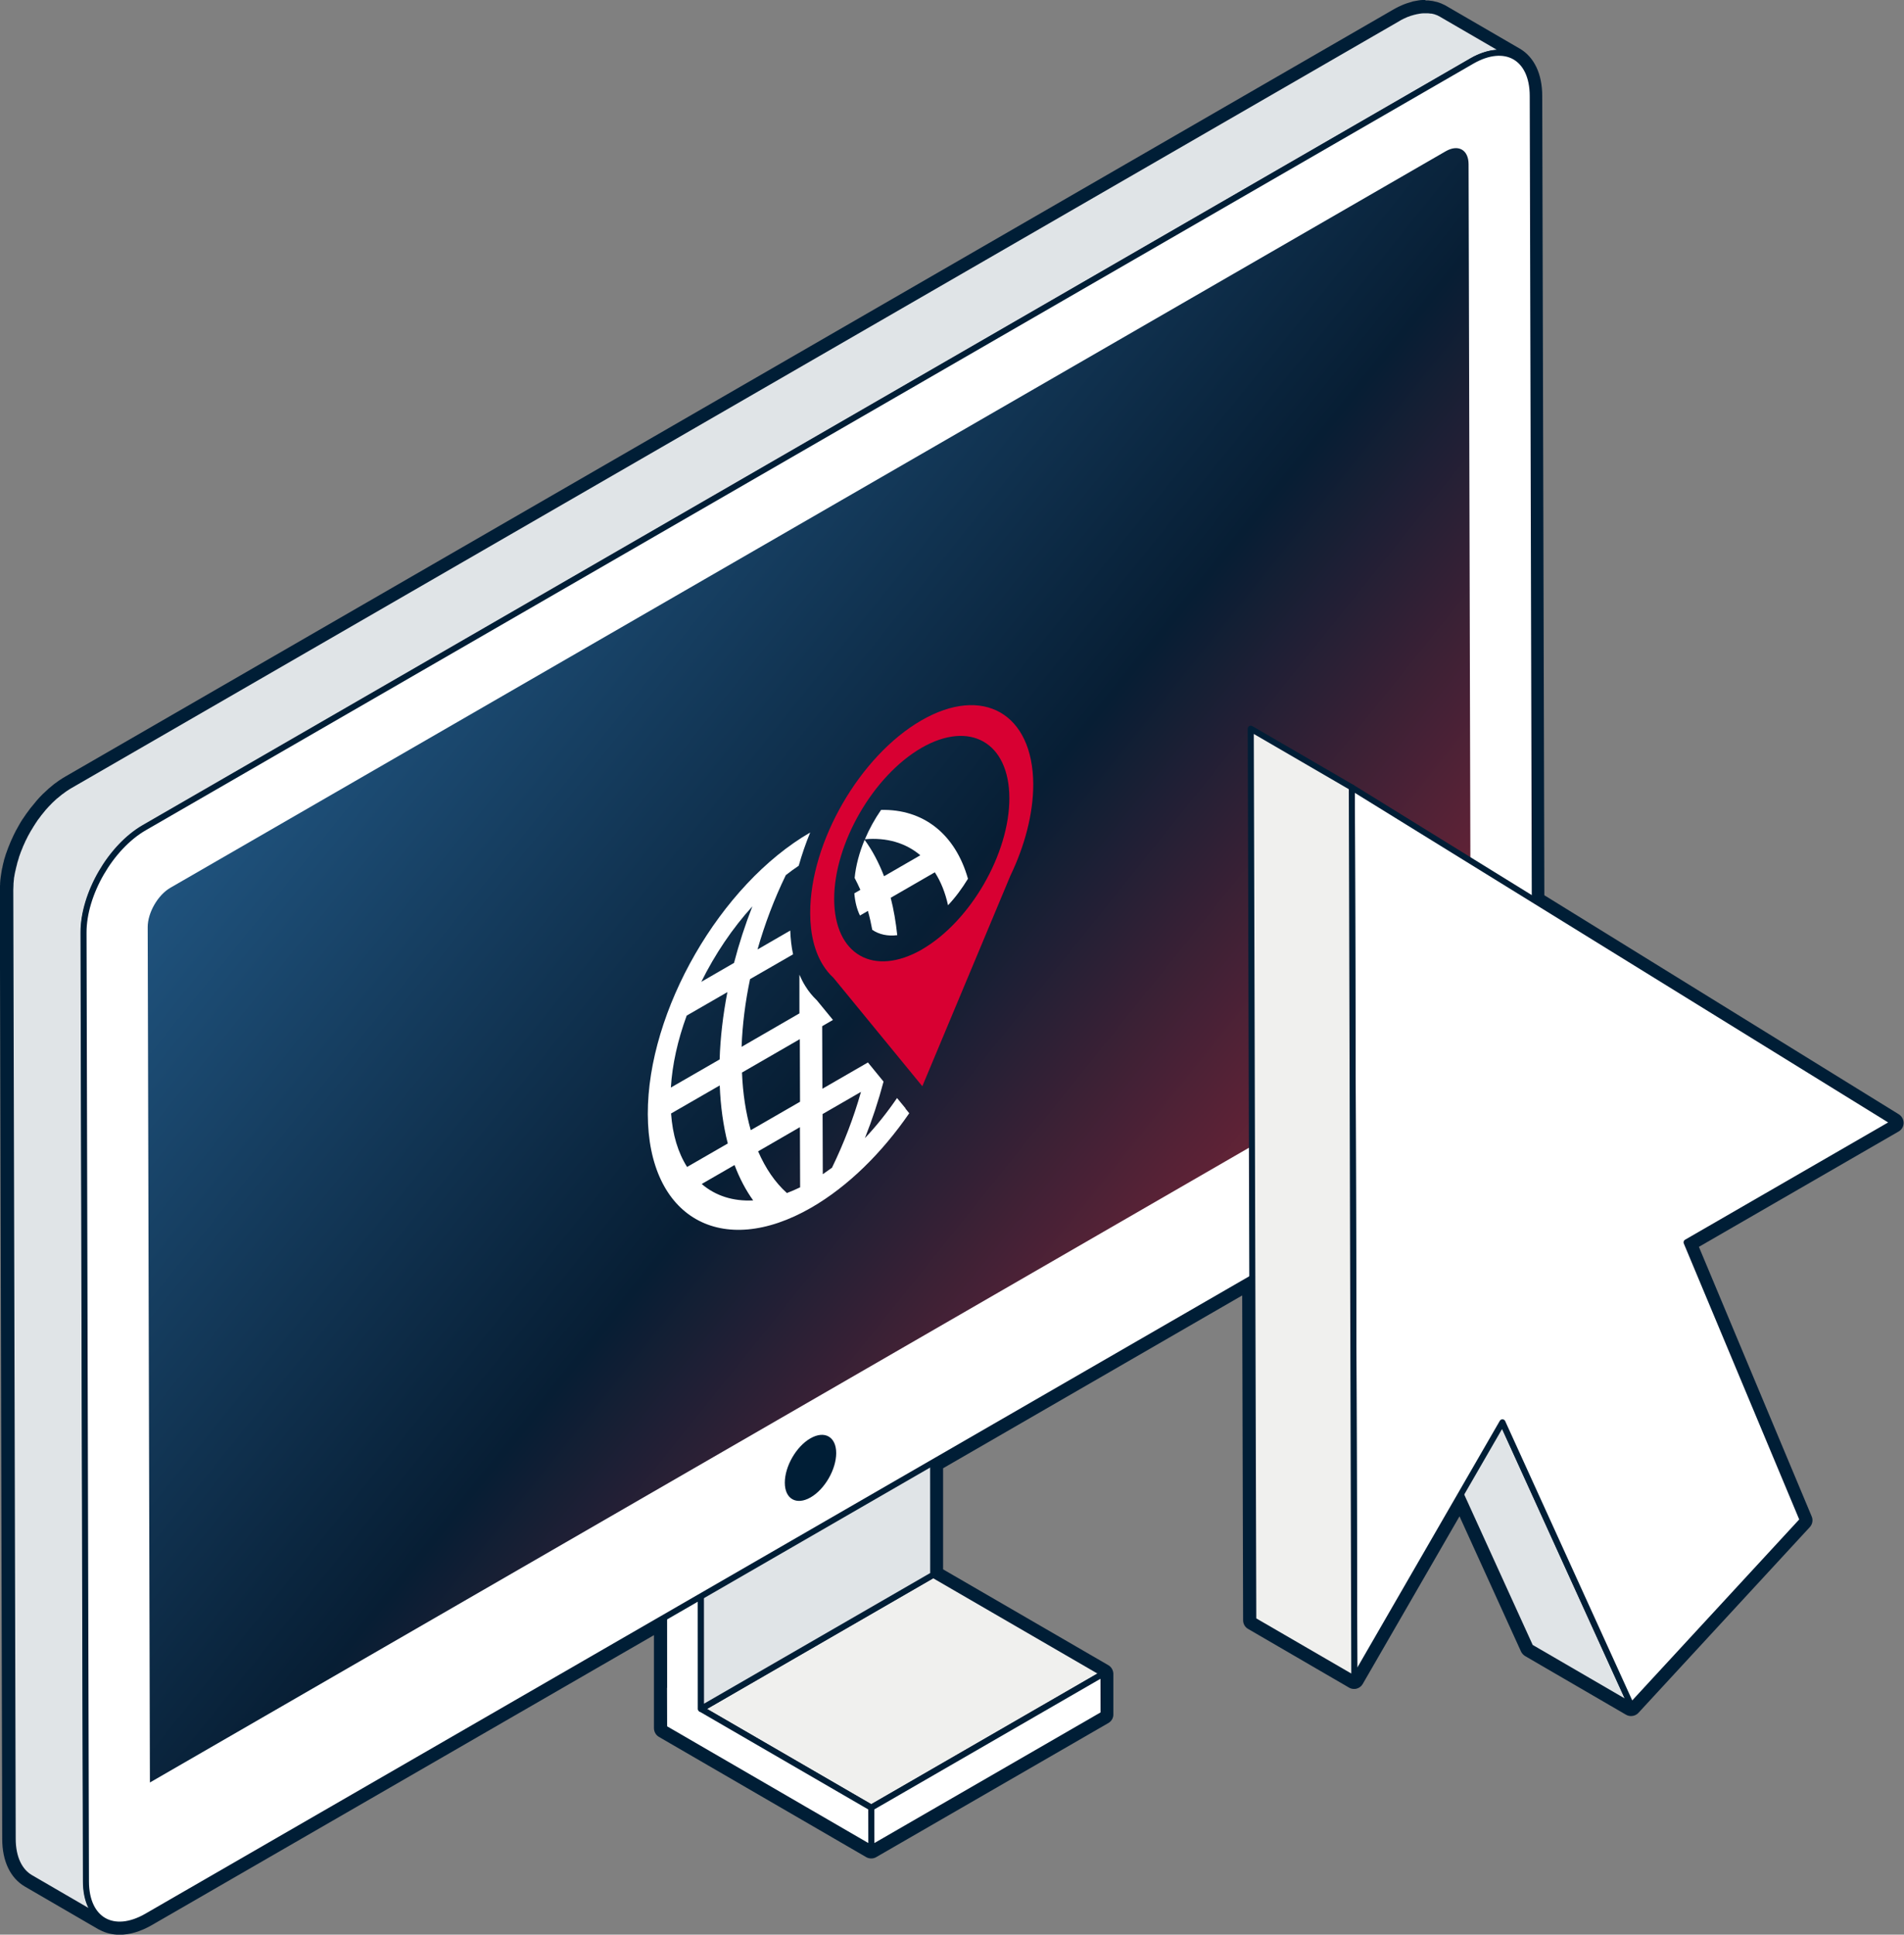
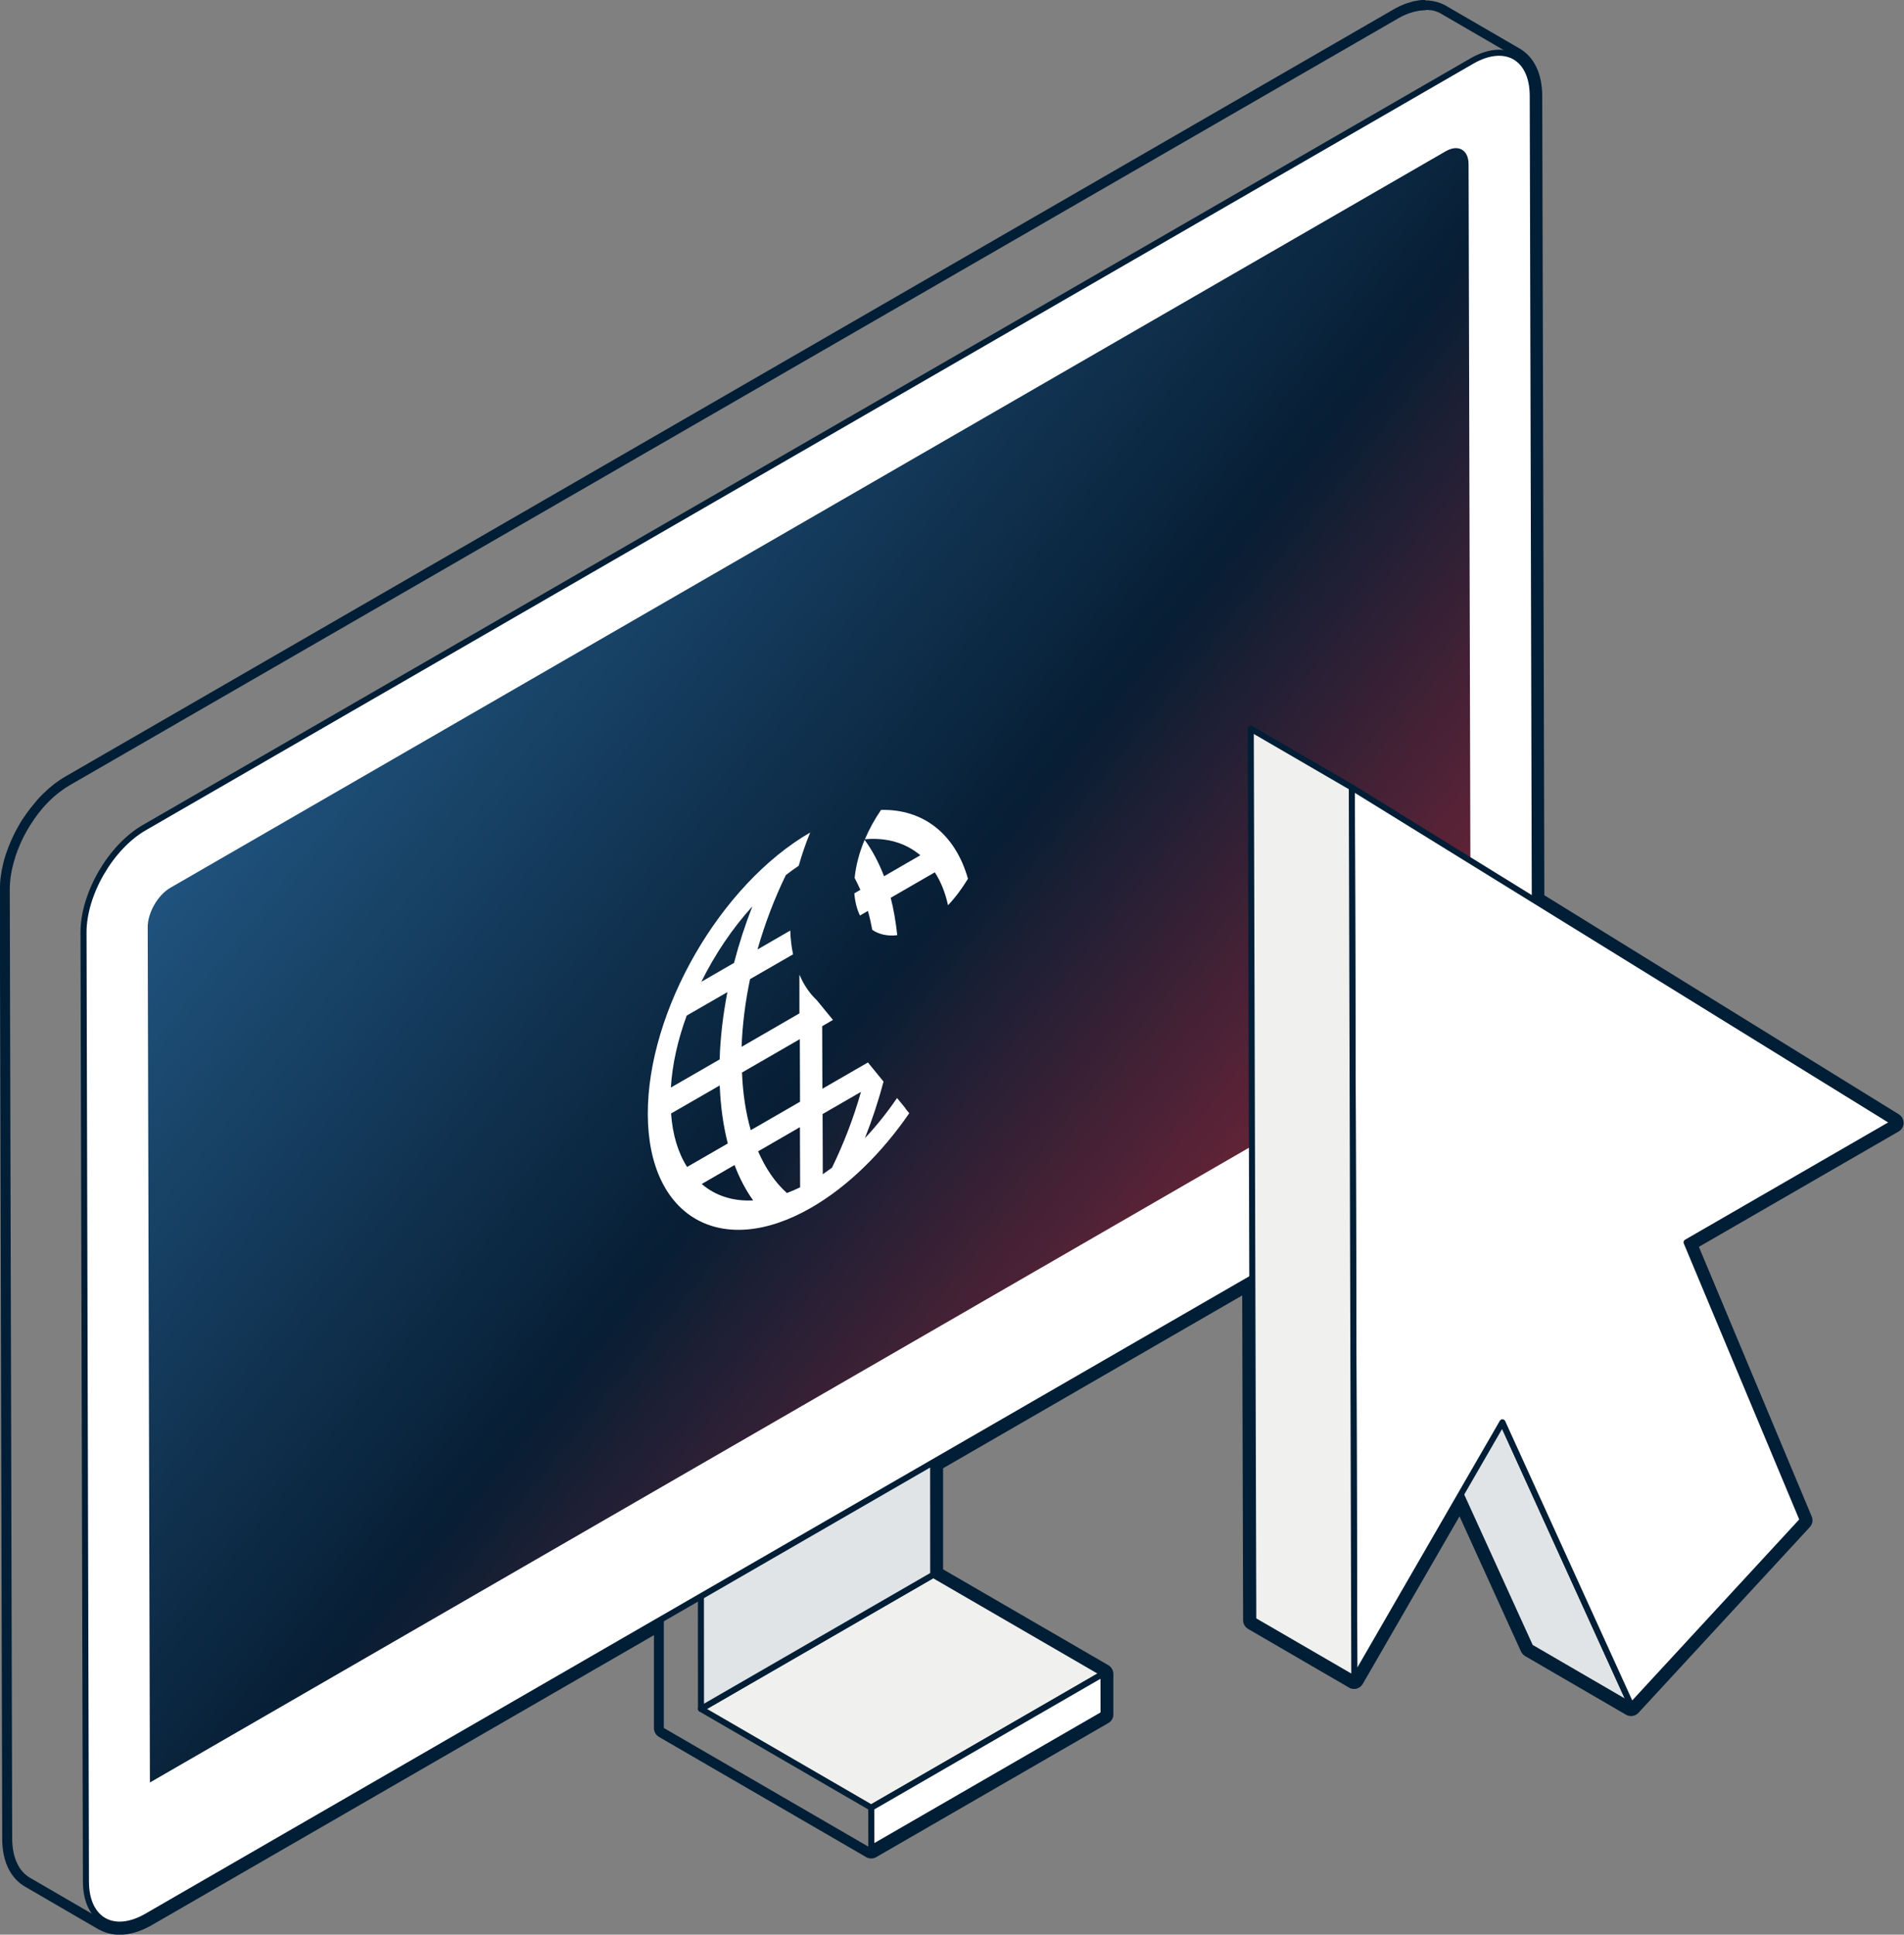
<svg xmlns="http://www.w3.org/2000/svg" viewBox="0 0 188.99 191.98">
  <rect x="0" y="0" width="188.99" height="191.98" fill="#808080" stroke="none" />
  <linearGradient id="a" gradientUnits="userSpaceOnUse" x1="157.75" x2="3.93" y1="158.31" y2="34.76">
    <stop offset="0" stop-color="#c62a39" />
    <stop offset=".05" stop-color="#b72938" />
    <stop offset=".16" stop-color="#922637" />
    <stop offset=".3" stop-color="#562236" />
    <stop offset=".47" stop-color="#071e34" />
    <stop offset="1" stop-color="#3077b0" />
  </linearGradient>
  <g stroke="#001e36" stroke-linecap="round" stroke-linejoin="round" stroke-width=".6">
    <path d="m69.58 169.58 16.9 9.8 23.05-13.31-16.9-9.8z" fill="#f0f0ee" />
    <path d="m86.48 179.38.01 4.03 23.05-13.31-.01-4.03z" fill="#fff" />
-     <path d="m86.48 179.38-16.9-9.8-.01-17.2-3.66-2.09.01 17.16h-.01l.01 4.03 20.57 11.93z" fill="#fff" />
    <path d="m69.57 152.38.01 17.2 23.05-13.31-.01-17.2z" fill="#e0e4e7" />
    <path d="m65.91 150.29 3.66 2.09 23.05-13.31-3.66-2.09z" fill="#fff" />
-     <path d="m146.58 5.8c.1-.05.19-.09.29-.13.03-.01.07-.03.1-.04.09-.04.18-.07.27-.1.02 0 .04-.02.07-.02.11-.04.22-.07.33-.1.06-.02.13-.03.19-.05.03 0 .06-.02.09-.02.09-.02.18-.04.27-.05.14-.02.27-.03.4-.04h.08.35.06c.09 0 .18.02.27.03.03 0 .06 0 .08.01.1.02.2.04.3.07h.01c.09.03.18.06.27.1.03.01.05.02.08.03.08.03.15.07.22.11.02.01.05.02.07.04l-7.3-4.24s-.02-.01-.03-.02c-.01 0-.03-.01-.04-.02-.07-.04-.15-.08-.22-.11-.01 0-.03-.01-.04-.02-.01 0-.02 0-.04-.01-.09-.04-.18-.07-.27-.1 0 0 0 0-.01 0-.1-.03-.2-.05-.3-.07-.01 0-.02 0-.04 0s-.03 0-.05 0c-.09-.01-.18-.02-.27-.03-.01 0-.03 0-.04 0 0 0-.01 0-.02 0-.11 0-.23 0-.35 0-.01 0-.02 0-.03 0s-.03 0-.05 0c-.13 0-.27.02-.4.04-.09.01-.18.03-.27.05-.03 0-.06.01-.09.02-.06.01-.11.03-.17.04 0 0-.01 0-.02 0-.11.03-.22.06-.33.1-.02 0-.04.02-.07.02-.09.03-.18.06-.27.1-.01 0-.02 0-.04.01-.02 0-.04.02-.07.03-.1.04-.19.08-.29.13-.04.02-.07.03-.11.05-.13.06-.25.13-.38.21l-131.77 76.09c-.16.09-.32.19-.48.3-.03.02-.05.03-.08.05-.15.1-.3.21-.44.32-.03.02-.06.04-.09.07-.15.12-.3.24-.44.36-.01.01-.02.02-.04.03-.14.12-.28.25-.41.38-.01.01-.03.03-.04.04 0 0-.02.02-.03.03-.1.1-.21.21-.31.32 0 0-.01.01-.02.02-.09.1-.19.2-.28.31 0 .01-.02.02-.03.03s-.02.03-.03.04c-.15.18-.3.36-.44.54 0 0 0 .01-.01.02s-.02.03-.03.04c-.11.15-.23.3-.34.45-.01.02-.02.03-.03.05 0 0 0 .01-.01.02-.1.15-.21.3-.3.46 0 .01-.02.03-.03.04-.01.02-.03.04-.04.07-.08.13-.16.25-.23.38-.01.02-.03.04-.04.06 0 0 0 .02-.01.02-.09.15-.17.3-.25.45 0 .01-.01.02-.02.04s-.03.05-.04.08c-.06.12-.12.24-.18.36-.01.03-.03.05-.04.08 0 .02-.01.03-.02.05-.07.15-.14.31-.21.46v.01c0 .02-.01.03-.02.05-.06.14-.12.28-.17.42 0 .02-.02.05-.03.07 0 .02-.01.04-.02.06-.06.17-.12.33-.18.5v.03c-.06.17-.11.35-.16.52 0 .02-.01.04-.02.06v.04c-.06.2-.1.4-.15.6 0 .02 0 .04-.01.05 0 .03 0 .05-.02.08-.02.08-.03.16-.05.23-.01.06-.02.11-.03.17-.01.08-.03.16-.04.24 0 .04-.01.08-.02.11v.03c-.02.17-.04.35-.05.52v.11c-.01.18-.02.35-.02.52l.24 94.16c0 1.9.68 3.24 1.76 3.87l7.3 4.24c-1.08-.63-1.75-1.97-1.76-3.87l-.24-94.16c0-.17 0-.35.02-.52 0-.04 0-.07 0-.11.01-.17.03-.34.05-.52 0-.05.01-.1.02-.14.01-.08.02-.16.04-.24 0-.06.02-.11.03-.17.01-.08.03-.16.05-.23 0-.04.02-.09.03-.13.04-.2.09-.4.15-.6 0-.03.02-.07.03-.1.05-.17.1-.35.16-.52 0-.01 0-.03.01-.04.06-.17.12-.33.18-.5.02-.04.03-.08.05-.13.06-.14.11-.28.17-.42 0-.02.02-.04.03-.06.07-.16.14-.31.21-.46l.06-.12.18-.36c.02-.04.04-.07.06-.11.08-.15.16-.3.25-.45.02-.03.03-.06.05-.08.08-.13.15-.26.23-.38.02-.04.05-.07.07-.11.1-.15.2-.31.3-.46.02-.02.03-.04.05-.07.11-.15.22-.31.34-.45.02-.02.03-.04.05-.06.14-.18.29-.36.44-.54.02-.02.04-.05.06-.07.09-.11.19-.21.28-.31 0 0 .01-.01.02-.02.1-.11.2-.21.31-.32.02-.02.04-.04.07-.06.14-.13.27-.26.41-.38.01-.01.02-.02.04-.03.14-.13.29-.25.44-.36.03-.02.06-.04.09-.07.15-.11.29-.22.44-.32.03-.02.05-.04.08-.05.16-.1.32-.21.48-.3l131.74-76.11c.13-.07.26-.14.38-.21.04-.02.07-.04.11-.05z" fill="#e0e4e7" />
    <path d="m146.09 6.06c3.33-1.92 6.04-.38 6.05 3.45l.24 94.16c.01 3.83-2.68 8.49-6.01 10.41l-131.79 76.08c-3.33 1.92-6.04.38-6.05-3.45l-.24-94.16c-.01-3.83 2.68-8.48 6.01-10.41z" fill="#fff" />
  </g>
  <path d="m145.99 101.18-.22-84.88c0-1.43-1.02-2.01-2.27-1.29l-126.58 73.08c-1.25.72-2.26 2.47-2.26 3.91l.22 84.88z" fill="url(#a)" />
  <path d="m161.93 169.27-10.03-5.83-12.81-28.13 10.04 5.83z" fill="#e0e4e7" stroke="#001e36" stroke-linecap="round" stroke-linejoin="round" stroke-width=".6" />
  <path d="m134.18 78.14 53.82 33.25-20.59 11.89 11.53 27.56-17.01 18.43-12.8-28.13-14.7 25.45z" fill="#fff" stroke="#001e36" stroke-linecap="round" stroke-linejoin="round" stroke-width=".6" />
  <path d="m134.43 166.59-10.03-5.82-.25-88.46 10.03 5.83z" fill="#f0f0ee" stroke="#001e36" stroke-linecap="round" stroke-linejoin="round" stroke-width=".6" />
-   <path d="m80.46 148.59c1.41-.81 2.54-2.78 2.54-4.4s-1.15-2.27-2.56-1.46-2.54 2.78-2.54 4.4 1.15 2.27 2.56 1.46" fill="#001e36" />
  <path d="m141.51.99h.2.04c.09 0 .18.02.27.03h.05.04c.1.02.2.04.3.07h.01c.09.03.18.06.27.1.01 0 .02 0 .04.01.01 0 .03.01.04.02.08.03.15.07.22.11.01 0 .03.01.04.02.01 0 .02.01.03.02l7.3 4.24s0 0-.01 0c1.09.63 1.77 1.97 1.77 3.87l.21 79.86 35.65 22.03-20.59 11.89 11.53 27.57-17.01 18.43-10.03-5.83-6.9-15.16-10.57 18.31-10.03-5.83-.1-33.95-31.68 18.29v11.17s16.9 9.8 16.9 9.8v4.03s-23.04 13.31-23.04 13.31l-20.57-11.93v-4.03s0 0 0 0v-6.93s-51.34 29.64-51.34 29.64c-.97.56-1.88.82-2.69.82-.68 0-1.29-.19-1.79-.54.07.05.13.1.2.14l-7.3-4.24c-1.08-.63-1.75-1.97-1.76-3.87l-.24-94.16c0-.17 0-.35.02-.52 0-.04 0-.07 0-.11.01-.17.03-.34.05-.52 0-.01 0-.02 0-.03 0-.04.01-.08.02-.11.01-.08.02-.16.04-.24 0-.06.02-.11.03-.17.01-.08.03-.16.04-.23 0-.03 0-.05.02-.08 0-.02 0-.04.01-.05.04-.2.09-.4.15-.6 0-.01 0-.02 0-.04s.01-.04.02-.06c.05-.17.1-.35.16-.52 0 0 0-.02 0-.03.06-.17.12-.33.18-.5 0-.02.01-.04.02-.06 0-.02.02-.05.03-.07.06-.14.11-.28.17-.42 0-.02.01-.03.02-.05 0 0 0 0 0-.01.07-.16.14-.31.21-.46 0-.02.01-.03.02-.05.01-.03.03-.05.04-.08.06-.12.12-.24.18-.36.01-.02.02-.05.04-.08 0-.01.01-.02.02-.04.08-.15.16-.3.25-.45 0 0 0-.02.01-.02.01-.02.02-.04.04-.06.08-.13.15-.26.23-.38.01-.02.03-.05.04-.07 0-.01.02-.03.03-.04.1-.15.2-.31.31-.46 0 0 0-.01.01-.02.01-.02.02-.03.03-.05.11-.15.22-.31.33-.45.01-.01.02-.03.03-.04 0 0 0-.01.01-.02.14-.18.29-.36.44-.54.01-.01.02-.03.03-.04 0-.01.02-.02.03-.03.09-.11.19-.21.28-.31 0 0 .01-.01.02-.02.1-.11.2-.21.31-.32 0 0 .02-.02.03-.03s.03-.03.04-.04c.14-.13.27-.26.41-.38.01-.01.02-.02.04-.03.14-.13.29-.25.44-.36.03-.02.06-.04.09-.07.15-.11.29-.22.44-.32.03-.02.05-.04.08-.05.16-.1.31-.21.48-.3l131.85-76.09c.13-.07.26-.14.38-.21.04-.02.07-.04.11-.05.1-.05.19-.09.29-.13.02 0 .04-.02.07-.03.01 0 .02 0 .04-.01.09-.04.18-.07.27-.1.02 0 .04-.02.07-.02.11-.04.22-.07.33-.1h.02c.06-.02.11-.03.17-.04.03 0 .06-.02.09-.02.09-.02.18-.04.27-.05.14-.02.27-.03.4-.04h.05.02.15m-.01-1.02c-.05 0-.11 0-.16 0h-.01s-.05 0-.06 0c-.02 0-.06 0-.09 0-.12 0-.28.02-.45.05-.11.02-.22.04-.33.06l-.09.02h-.05c-.06.03-.11.04-.17.06-.01 0-.03 0-.04.01-.13.04-.24.07-.36.11-.01 0-.05.02-.07.02-.11.04-.22.08-.32.12 0 0-.04.02-.05.02l-.07.03c-.1.05-.21.1-.33.15l-.12.06c-.15.07-.29.15-.43.23l-131.81 76.11c-.18.1-.36.22-.53.33l-.08.05c-.17.12-.33.24-.5.36l-.05.04c-.2.16-.36.29-.52.43 0 0-.04.04-.04.04-.15.13-.3.27-.45.42l-.06.05c-.13.13-.24.24-.35.36-.12.13-.22.24-.32.36 0 0-.03.04-.03.04l-.04.05c-.15.18-.31.37-.47.57 0 0-.04.05-.05.06-.12.16-.24.32-.36.49l-.04.05c-.12.18-.23.34-.34.5l-.04.05s-.03.04-.03.05c-.1.15-.18.29-.26.43l-.04.07c-.1.18-.19.34-.28.5 0 0-.02.04-.03.05l-.03.06c-.07.14-.14.27-.2.4l-.04.08s-.02.04-.02.05c-.08.16-.15.33-.23.5 0 0-.03.06-.03.07-.06.15-.12.3-.18.45l-.03.07s-.02.04-.02.05c-.07.19-.14.37-.2.55 0 0-.02.05-.02.05-.06.17-.11.36-.17.55l-.02.07s-.01.05-.01.06c-.05.19-.11.41-.15.63v.05s-.03.06-.03.07c-.02.11-.04.19-.05.28l-.03.19c-.01.08-.03.17-.04.26l-.02.13c-.03.22-.05.42-.06.61v.12c-.02.19-.03.39-.03.58l.24 94.16c0 2.2.81 3.88 2.25 4.72l7.3 4.24s.1.05.15.07c.58.31 1.25.47 1.95.47 1.02 0 2.09-.32 3.19-.95l49.85-28.78v5.08s0 .09 0 .14v4.03c.01.35.2.68.5.85l20.57 11.93c.15.09.33.13.5.13s.34-.04.49-.13l23.05-13.31c.31-.18.5-.51.49-.86v-4.03c-.01-.35-.2-.68-.5-.85l-16.4-9.51v-10.03s29.69-17.15 29.69-17.15l.09 32.24c0 .35.19.68.49.85l10.03 5.83c.15.09.32.13.5.13.09 0 .17-.01.25-.03.25-.07.47-.23.6-.46l9.61-16.64 6.1 13.41c.09.19.23.34.4.45l10.03 5.83c.16.09.33.13.5.13.27 0 .54-.11.73-.32l17.01-18.43c.26-.28.34-.7.19-1.05l-11.2-26.76 19.83-11.45c.3-.17.49-.49.49-.84s-.17-.67-.47-.86l-35.19-21.74-.21-79.31c0-2.19-.79-3.85-2.22-4.7-.01 0-.02-.01-.04-.02l-7.3-4.24s-.05-.03-.05-.03c-.03-.01-.06-.03-.08-.04-.06-.03-.16-.08-.26-.12-.03-.01-.04-.02-.06-.03-.02 0-.04-.02-.06-.02-.1-.04-.2-.08-.31-.11-.02 0-.05-.01-.07-.02-.11-.03-.23-.06-.35-.08-.03 0-.06-.01-.08-.02-.03 0-.06 0-.1-.01-.07-.01-.19-.03-.31-.04-.03 0-.03 0-.06 0-.02 0-.04 0-.06 0-.04 0-.12 0-.21 0z" fill="#001e36" />
  <path d="m87.45 80.37c4.17-.1 7.36 2.36 8.63 6.83-.58.95-1.24 1.85-1.98 2.63-.27-1.24-.71-2.34-1.31-3.27l-4.38 2.53c.3 1.16.51 2.41.65 3.71-.95.12-1.8-.07-2.48-.53-.12-.64-.26-1.28-.43-1.88l-.79.46c-.3-.61-.49-1.35-.56-2.2l.6-.35c-.18-.41-.37-.8-.57-1.18.12-1.24.47-2.53.99-3.78.76 1.03 1.4 2.24 1.93 3.61l3.6-2.08c-1.46-1.24-3.37-1.78-5.5-1.59.43-1.02.98-2.01 1.61-2.92z" fill="#fff" />
-   <path d="m91.45 71.49c6.11-3.53 11.08-.69 11.11 6.34 0 2.92-.84 6.1-2.27 9.07l-8.74 20.89-8.83-10.77c-.39-.35-.73-.77-1.03-1.25-.81-1.3-1.27-3.04-1.27-5.16-.02-7.03 4.92-15.59 11.03-19.12zm.07 22.72c4.8-2.78 8.68-9.49 8.67-15.02-.02-5.52-3.92-7.74-8.72-4.98-4.8 2.78-8.68 9.5-8.67 15.02.02 5.52 3.92 7.74 8.73 4.98" fill="#d80032" />
  <path d="m89.88 109.98-.84-1.02c-.98 1.43-2.05 2.78-3.19 3.98.73-1.84 1.35-3.72 1.85-5.61l-1.55-1.9-4.52 2.61-.02-6.21 1.07-.62-1.6-1.95c-.43-.41-.82-.88-1.15-1.42-.22-.35-.41-.73-.58-1.12v3.84s-5.74 3.32-5.74 3.32c.08-2.18.36-4.44.84-6.72l4.27-2.46c-.16-.74-.25-1.53-.28-2.36l-3.25 1.88c.72-2.53 1.66-5.01 2.81-7.38.42-.33.85-.64 1.28-.93.31-1.1.69-2.21 1.14-3.3-8.92 5.16-16.15 17.69-16.12 27.95s7.31 14.42 16.24 9.27c3.65-2.11 7.01-5.44 9.71-9.36l-.38-.47zm-10.49-6.86.02 6.21-4.89 2.82c-.49-1.72-.79-3.64-.87-5.72l5.75-3.32zm-4.71-13.18c-.72 1.84-1.33 3.72-1.82 5.61l-3.25 1.88c1.37-2.76 3.09-5.31 5.07-7.49zm-6.52 10.84 4.04-2.33c-.44 2.28-.7 4.52-.77 6.68l-4.84 2.79c.14-2.28.67-4.68 1.57-7.14zm-1.56 9.72 4.84-2.79c.08 2.06.35 4 .8 5.76l-4.04 2.33c-.9-1.42-1.44-3.2-1.59-5.3zm3.05 6.99 3.26-1.88c.5 1.32 1.12 2.5 1.85 3.51-1.99.1-3.73-.45-5.11-1.63zm8.45.89c-1.16-1.04-2.11-2.43-2.85-4.13l4.15-2.4.02 5.97c-.44.21-.89.41-1.32.57zm4.49-2.51c-.3.22-.61.44-.92.65l-.02-5.97 3.81-2.2c-.73 2.58-1.7 5.1-2.87 7.51z" fill="#fff" />
</svg>